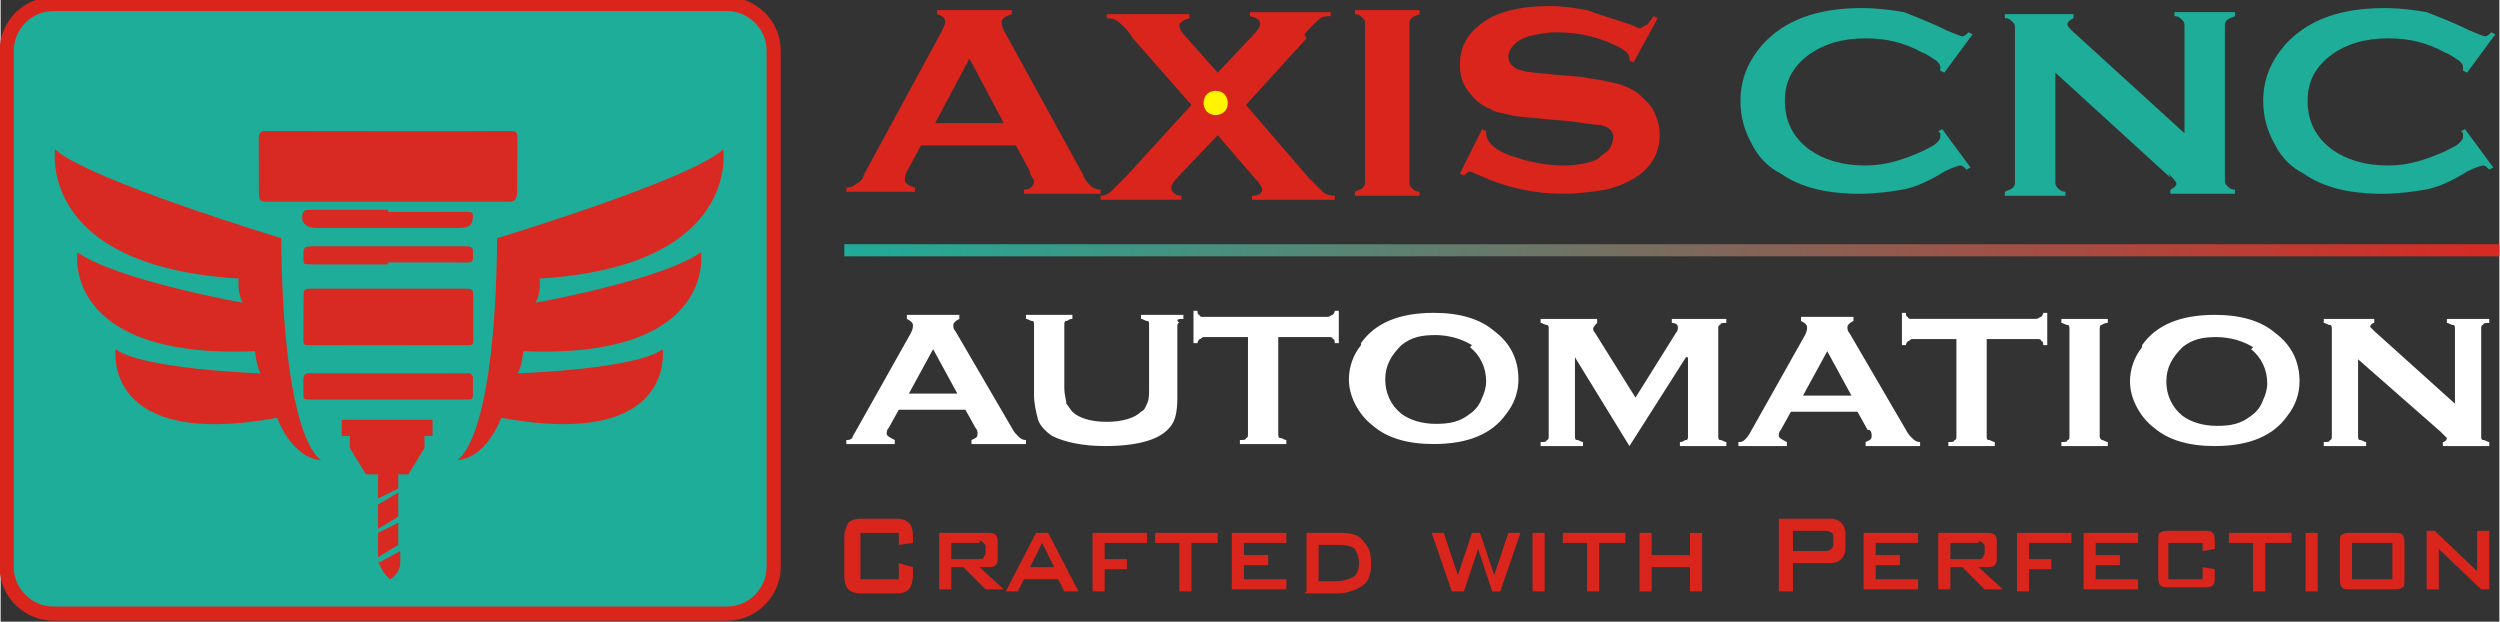
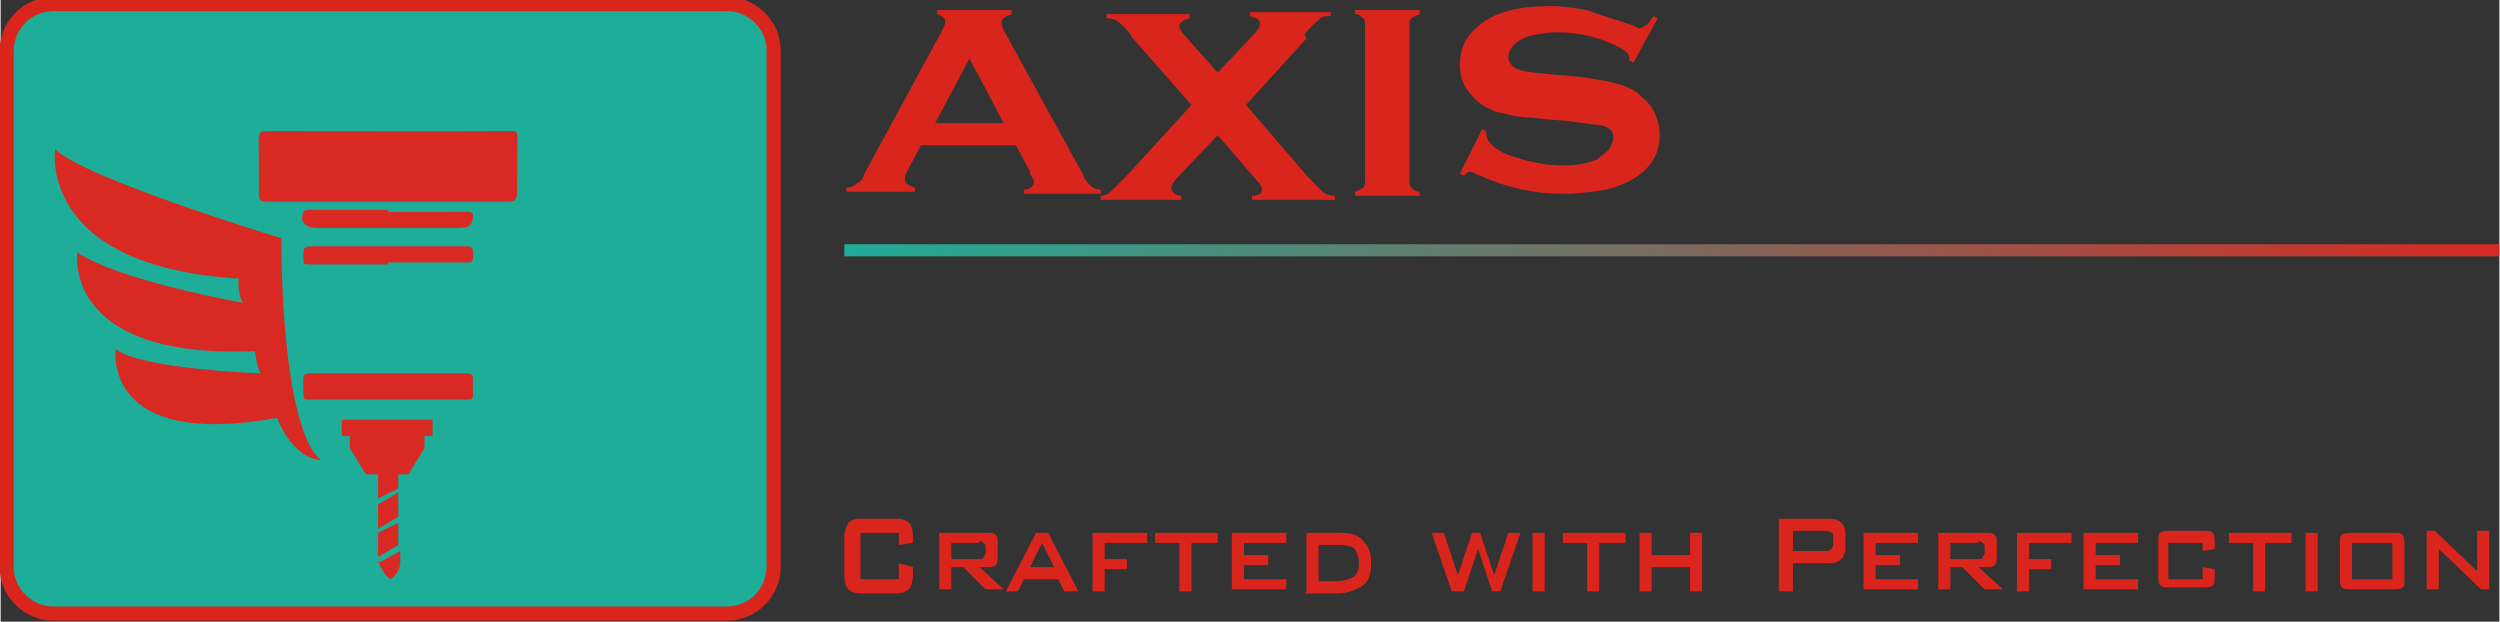
<svg xmlns="http://www.w3.org/2000/svg" xml:space="preserve" width="2.24in" height="0.557in" style="shape-rendering:geometricPrecision; text-rendering:geometricPrecision; image-rendering:optimizeQuality; fill-rule:evenodd; clip-rule:evenodd" viewBox="0 0 1.238 0.308">
  <rect x="0" y="0" width="1.238" height="0.308" fill="#333333" stroke="none" />
  <defs>
    <style type="text/css">
   
    .str0 {stroke:#DA251D;stroke-width:0.007}
    .fil5 {fill:#FFF500}
    .fil0 {fill:#1EAD99;fill-rule:nonzero}
    .fil1 {fill:#D82922;fill-rule:nonzero}
    .fil2 {fill:#DA251D;fill-rule:nonzero}
    .fil3 {fill:white;fill-rule:nonzero}
    .fil4 {fill:url(#id0)}
   
  </style>
    <linearGradient id="id0" gradientUnits="userSpaceOnUse" x1="0.418" y1="0.124" x2="1.238" y2="0.124">
      <stop offset="0" style="stop-color:#1EAD99" />
      <stop offset="1" style="stop-color:#D82922" />
    </linearGradient>
  </defs>
  <g id="Layer_x0020_1">
    <g id="_215976064">
      <path id="_215968888" class="fil0 str0" d="M0.36 0.304l-0.334 0c-0.012,0 -0.023,-0.01 -0.023,-0.023l0 -0.256c0,-0.012 0.01,-0.023 0.023,-0.023l0.334 0c0.012,0 0.023,0.01 0.023,0.023l0 0.256c0,0.012 -0.01,0.023 -0.023,0.023z" />
      <g>
-         <path id="_215964064" class="fil1" d="M0.226 0.228c0,0 0.019,-0.007 0.02,-0.11 0,0 0.096,-0.029 0.112,-0.044 0,0 0.009,0.058 -0.091,0.064 0,0 0.001,0.007 -0.002,0.012 0,0 0.062,-0.011 0.082,-0.025 0,0 0.008,0.053 -0.088,0.049 0,0 -0.001,0.009 -0.003,0.011 0,0 0.059,-0.002 0.072,-0.012 0,0 0.007,0.05 -0.08,0.034 0,0 -0.007,0.02 -0.022,0.021z" />
        <path id="_215964544" class="fil1" d="M0.159 0.228c0,0 -0.019,-0.007 -0.02,-0.11 0,0 -0.096,-0.029 -0.112,-0.044 0,0 -0.009,0.058 0.091,0.064 0,0 -0.001,0.007 0.002,0.012 0,0 -0.062,-0.011 -0.082,-0.025 0,0 -0.008,0.053 0.088,0.049 0,0 0.001,0.009 0.003,0.011 0,0 -0.059,-0.002 -0.072,-0.012 0,0 -0.007,0.05 0.08,0.034 0,0 0.007,0.02 0.022,0.021z" />
        <path id="_215965624" class="fil1" d="M0.192 0.065c0.02,0 0.04,6.96427e-005 0.061,-8.05244e-005 0.003,-1.9587e-005 0.003,0.001 0.003,0.004 -0,0.008 -5.65847e-005,0.017 -6.31137e-005,0.025 -6.529e-006,0.005 -0.001,0.006 -0.004,0.006 -0.04,1.52343e-005 -0.08,1.9587e-005 -0.12,1.52343e-005 -0.004,0 -0.004,-0.001 -0.004,-0.006 -1.9587e-005,-0.008 0,-0.017 -6.529e-005,-0.025 -6.31137e-005,-0.003 0.001,-0.004 0.003,-0.004 0.02,0 0.041,6.09374e-005 0.061,6.09374e-005l0 -1.74107e-005z" />
-         <path id="_215964448" class="fil1" d="M0.192 0.171c-0.013,2.17633e-006 -0.026,-2.6116e-005 -0.039,2.82923e-005 -0.002,8.70534e-006 -0.003,-0 -0.003,-0.002 0,-0.008 4.5703e-005,-0.015 8.27007e-005,-0.023 1.3058e-005,-0.003 0.001,-0.003 0.004,-0.003 0.025,-6.529e-006 0.05,-6.529e-006 0.076,0 0.003,0 0.004,0 0.004,0.003 4.5703e-005,0.008 -3.04687e-005,0.015 7.1819e-005,0.023 2.17633e-005,0.002 -0.001,0.002 -0.003,0.002 -0.013,-3.9174e-005 -0.026,-2.17633e-005 -0.04,-1.9587e-005z" />
        <path id="_215965672" class="fil1" d="M0.192 0.185c0.013,0 0.026,4.13503e-005 0.039,-3.9174e-005 0.002,-1.3058e-005 0.003,0.001 0.003,0.002 -9.57587e-005,0.003 -0,0.006 0,0.009 0,0.002 -0.001,0.002 -0.003,0.002 -0.004,3.2645e-005 -0.008,4.35267e-006 -0.012,4.35267e-006 -0.022,-4.35267e-006 -0.043,-4.35267e-006 -0.065,-8.70534e-006 -0.004,0 -0.004,-2.82923e-005 -0.004,-0.003 -1.52343e-005,-0.002 0,-0.005 -5.2232e-005,-0.007 -0,-0.002 0.001,-0.003 0.003,-0.003 0.013,0 0.026,5.00557e-005 0.039,5.00557e-005z" />
        <path id="_215964160" class="fil1" d="M0.192 0.131c-0.013,2.17633e-006 -0.025,8.70534e-006 -0.038,-2.17633e-006 -0.004,-2.17633e-006 -0.004,-0 -0.004,-0.003 -6.74664e-005,-0.006 -6.74664e-005,-0.006 0.007,-0.006 0.018,0 0.036,-2.6116e-005 0.054,1.3058e-005 0.007,1.74107e-005 0.013,0 0.02,0 0.002,1.52343e-005 0.003,0.001 0.003,0.002 -0,0.007 0.001,0.006 -0.008,0.006 -0.011,-2.39397e-005 -0.023,-6.529e-006 -0.034,-4.35267e-006z" />
        <path id="_215965648" class="fil1" d="M0.192 0.105c0.013,2.17633e-006 0.026,5.65847e-005 0.039,-4.5703e-005 0.003,-1.9587e-005 0.003,0.001 0.003,0.002 -8.27007e-005,0.005 -0.002,0.006 -0.008,0.006 -0.023,0 -0.046,2.17633e-006 -0.069,6.529e-006 -0.006,2.17633e-006 -0.009,-0.003 -0.007,-0.008 0.001,-0.001 0.002,-0.001 0.003,-0.001 0.013,-2.82923e-005 0.026,-1.74107e-005 0.039,-1.74107e-005z" />
        <polygon id="_215969056" class="fil1" points="0.187,0.247 0.187,0.235 0.181,0.235 0.173,0.222 0.173,0.216 0.169,0.216 0.169,0.208 0.192,0.208 0.214,0.208 0.214,0.216 0.21,0.216 0.21,0.222 0.202,0.235 0.197,0.235 0.197,0.242 " />
        <polygon id="_215965048" class="fil1" points="0.187,0.25 0.197,0.244 0.197,0.256 0.187,0.262 " />
        <polygon id="_215970664" class="fil1" points="0.187,0.264 0.197,0.259 0.197,0.27 0.187,0.276 " />
      </g>
      <path id="_215964016" class="fil1" d="M0.187 0.279l0.011 -0.006 0 0.006c0,0 0,0.005 -0.005,0.008 -0.004,-0.003 -0.006,-0.009 -0.006,-0.009z" />
      <g>
        <path id="_215964976" class="fil2" d="M0.51 0.086c0.001,0.002 0.002,0.003 0.002,0.004 0,0.002 -0.002,0.004 -0.005,0.004l0 0.002 0.038 0 0 -0.002c-0.002,-0 -0.004,-0.001 -0.005,-0.002 -0.001,-0.001 -0.003,-0.003 -0.004,-0.006l-0.039 -0.071c-0.001,-0.002 -0.001,-0.003 -0.001,-0.004 0,-0.002 0.002,-0.003 0.005,-0.004l0 -0.002 -0.037 0 0 0.002c0.003,0.001 0.004,0.002 0.004,0.004 0,0.001 -0.001,0.003 -0.002,0.005l-0.038 0.07c-0.001,0.003 -0.002,0.004 -0.004,0.005 -0.001,0.001 -0.003,0.002 -0.005,0.002l0 0.002 0.034 0 0 -0.002c-0.003,-0.001 -0.005,-0.002 -0.005,-0.004 0,-0.001 0,-0.002 0.001,-0.004l0.007 -0.013 0.047 0 0.007 0.013zm-0.047 -0.025l0.017 -0.032 0.017 0.032 -0.034 0zm0.183 -0.044c0.004,-0.005 0.007,-0.007 0.008,-0.008 0.001,-0.001 0.003,-0.001 0.005,-0.001l0 -0.002 -0.04 0 0 0.002c0.004,0.001 0.005,0.002 0.005,0.004 0,0.001 -0.001,0.003 -0.004,0.006l-0.017 0.018 -0.016 -0.018c-0.002,-0.002 -0.003,-0.004 -0.003,-0.005 0,-0.002 0.002,-0.003 0.005,-0.004l0 -0.002 -0.041 0 0 0.002c0.003,0 0.005,0.001 0.006,0.002 0.001,0.001 0.004,0.003 0.007,0.008l0.029 0.033 -0.032 0.035c-0.004,0.004 -0.007,0.007 -0.008,0.008 -0.001,0.001 -0.003,0.002 -0.005,0.002l0 0.002 0.04 0 0 -0.002c-0.003,-0 -0.005,-0.002 -0.005,-0.004 0,-0.001 0.001,-0.003 0.003,-0.005l0.02 -0.021 0.019 0.022c0.002,0.002 0.003,0.004 0.003,0.005 0,0.002 -0.002,0.003 -0.005,0.003l0 0.002 0.041 0 0 -0.002c-0.003,-0 -0.005,-0.001 -0.006,-0.002 -0.001,-0.001 -0.004,-0.004 -0.007,-0.007l-0.031 -0.036 0.03 -0.033zm0.029 0.076c-0.001,0.001 -0.002,0.001 -0.004,0.002l0 0.002 0.032 0 0 -0.002c-0.002,-0 -0.003,-0.001 -0.004,-0.002 -0.001,-0.001 -0.001,-0.002 -0.001,-0.003l0 -0.078c0,-0.001 0,-0.002 0.001,-0.003 0.001,-0.001 0.002,-0.001 0.004,-0.002l0 -0.002 -0.032 0 0 0.002c0.002,0 0.003,0.001 0.004,0.002 0.001,0.001 0.001,0.002 0.001,0.003l0 0.078c0,0.001 -0,0.002 -0.001,0.003zm0.141 -0.081c-0.002,0.001 -0.003,0.002 -0.004,0.002 -0.001,0 -0.002,-0.001 -0.005,-0.002 -0.009,-0.003 -0.016,-0.005 -0.021,-0.007 -0.006,-0.001 -0.012,-0.002 -0.018,-0.002 -0.016,0 -0.028,0.003 -0.036,0.01 -0.006,0.005 -0.009,0.011 -0.009,0.019 0,0.005 0.001,0.009 0.004,0.013 0.003,0.004 0.006,0.007 0.011,0.009 0.003,0.002 0.007,0.002 0.01,0.003 0.003,0.001 0.009,0.001 0.017,0.002l0.012 0.001c0.008,0.001 0.013,0.002 0.016,0.002 0.004,0.001 0.006,0.003 0.006,0.006 0,0.002 -0.001,0.004 -0.002,0.006 -0.002,0.002 -0.004,0.003 -0.006,0.005 -0.005,0.002 -0.01,0.003 -0.017,0.003 -0.006,0 -0.013,-0.001 -0.02,-0.003 -0.007,-0.002 -0.012,-0.004 -0.015,-0.007 -0.002,-0.002 -0.003,-0.004 -0.003,-0.006 0,-0 0,-0 0,-0.001l-0.002 -0.001 -0.011 0.022 0.002 0.001c0.001,-0.001 0.002,-0.002 0.003,-0.002 0.001,0 0.002,0.001 0.005,0.002 0.013,0.006 0.027,0.009 0.041,0.009 0.008,0 0.015,-0.001 0.021,-0.002 0.009,-0.002 0.016,-0.006 0.02,-0.01 0.005,-0.005 0.007,-0.011 0.007,-0.017 0,-0.004 -0.001,-0.008 -0.003,-0.012 -0.002,-0.004 -0.005,-0.006 -0.008,-0.009 -0.003,-0.002 -0.007,-0.004 -0.012,-0.005 -0.004,-0.001 -0.01,-0.002 -0.017,-0.003l-0.012 -0.001c-0.008,-0.001 -0.013,-0.001 -0.016,-0.002 -0.005,-0.001 -0.007,-0.004 -0.007,-0.007 0,-0.002 0.001,-0.004 0.003,-0.006 0.002,-0.002 0.004,-0.003 0.007,-0.004 0.004,-0.001 0.009,-0.002 0.014,-0.002 0.012,0 0.023,0.003 0.032,0.008 0.003,0.002 0.004,0.003 0.004,0.005 0,0 0,0.001 0,0.001l0.002 0.001 0.012 -0.022 -0.002 -0.001z" />
-         <path id="_215969440" class="fil0" d="M0.961 0.066c0,0.001 0,0.001 0,0.002 0,0.001 -0.001,0.002 -0.002,0.003 -0.001,0.001 -0.003,0.002 -0.007,0.004 -0.009,0.004 -0.018,0.007 -0.028,0.007 -0.012,0 -0.021,-0.003 -0.028,-0.008 -0.008,-0.006 -0.012,-0.014 -0.012,-0.024 0,-0.01 0.004,-0.017 0.012,-0.023 0.007,-0.005 0.016,-0.008 0.028,-0.008 0.01,0 0.019,0.002 0.028,0.007 0.003,0.001 0.005,0.003 0.007,0.004 0.001,0.001 0.002,0.002 0.002,0.003 0,0.001 0,0.001 -0,0.002l0.002 0.001 0.014 -0.019 -0.002 -0.001c-0.001,0.001 -0.002,0.002 -0.003,0.002 -0.001,0 -0.003,-0.001 -0.008,-0.003 -0.008,-0.004 -0.016,-0.007 -0.021,-0.009 -0.006,-0.001 -0.013,-0.002 -0.021,-0.002 -0.022,0 -0.038,0.006 -0.049,0.018 -0.007,0.008 -0.011,0.017 -0.011,0.028 0,0.008 0.002,0.015 0.006,0.022 0.003,0.006 0.008,0.011 0.014,0.014 0.01,0.007 0.023,0.01 0.039,0.01 0.008,0 0.015,-0.001 0.021,-0.002 0.006,-0.001 0.013,-0.004 0.021,-0.009 0.004,-0.002 0.007,-0.003 0.008,-0.003 0.001,0 0.002,0.001 0.003,0.002l0.002 -0.001 -0.014 -0.019 -0.002 0.001zm0.113 0.02c0.002,0.002 0.004,0.004 0.004,0.005 0,0.001 -0.001,0.002 -0.003,0.003l0 0.002 0.032 0 0 -0.002c-0.002,-0 -0.003,-0.001 -0.004,-0.002 -0.001,-0.001 -0.001,-0.002 -0.001,-0.003l0 -0.076c0,-0.001 0,-0.002 0.001,-0.003 0.001,-0.001 0.002,-0.001 0.004,-0.002l0 -0.002 -0.03 0 0 0.002c0.002,0 0.003,0.001 0.004,0.002 0.001,0.001 0.001,0.002 0.001,0.003l0 0.053 -0.056 -0.051c-0.001,-0.001 -0.002,-0.002 -0.002,-0.003 0,-0.001 0.001,-0.002 0.003,-0.003l0 -0.002 -0.034 0 0 0.002c0.002,0 0.003,0.001 0.004,0.002 0.001,0.001 0.001,0.002 0.001,0.003l0 0.076c0,0.001 -0,0.002 -0.001,0.003 -0.001,0.001 -0.002,0.001 -0.004,0.002l0 0.002 0.03 0 0 -0.002c-0.002,-0 -0.003,-0.001 -0.004,-0.002 -0.001,-0.001 -0.001,-0.002 -0.001,-0.003l0 -0.054 0.057 0.052zm0.146 -0.02c0,0.001 0,0.001 0,0.002 0,0.001 -0.001,0.002 -0.002,0.003 -0.001,0.001 -0.003,0.002 -0.007,0.004 -0.009,0.004 -0.018,0.007 -0.028,0.007 -0.012,0 -0.021,-0.003 -0.028,-0.008 -0.008,-0.006 -0.012,-0.014 -0.012,-0.024 0,-0.01 0.004,-0.017 0.012,-0.023 0.007,-0.005 0.016,-0.008 0.028,-0.008 0.01,0 0.019,0.002 0.028,0.007 0.003,0.001 0.005,0.003 0.007,0.004 0.001,0.001 0.002,0.002 0.002,0.003 0,0.001 0,0.001 -0,0.002l0.002 0.001 0.014 -0.019 -0.002 -0.001c-0.001,0.001 -0.002,0.002 -0.003,0.002 -0.001,0 -0.003,-0.001 -0.008,-0.003 -0.008,-0.004 -0.016,-0.007 -0.021,-0.009 -0.006,-0.001 -0.013,-0.002 -0.021,-0.002 -0.022,0 -0.038,0.006 -0.049,0.018 -0.007,0.008 -0.011,0.017 -0.011,0.028 0,0.008 0.002,0.015 0.006,0.022 0.003,0.006 0.008,0.011 0.014,0.014 0.01,0.007 0.023,0.01 0.039,0.01 0.008,0 0.015,-0.001 0.021,-0.002 0.006,-0.001 0.013,-0.004 0.021,-0.009 0.004,-0.002 0.007,-0.003 0.008,-0.003 0.001,0 0.002,0.001 0.003,0.002l0.002 -0.001 -0.014 -0.019 -0.002 0.001z" />
-         <path id="_215964208" class="fil3" d="M0.483 0.212c0.001,0.001 0.001,0.002 0.001,0.003 0,0.002 -0.001,0.002 -0.003,0.003l0 0.002 0.027 0 0 -0.002c-0.002,-0 -0.003,-0.001 -0.004,-0.002 -0.001,-0.001 -0.002,-0.002 -0.003,-0.004l-0.028 -0.048c-0.001,-0.001 -0.001,-0.002 -0.001,-0.003 0,-0.001 0.001,-0.002 0.003,-0.003l0 -0.002 -0.026 0 0 0.002c0.002,0.001 0.003,0.002 0.003,0.003 0,0.001 -0,0.002 -0.001,0.004l-0.027 0.048c-0.001,0.002 -0.002,0.003 -0.002,0.004 -0.001,0.001 -0.002,0.001 -0.003,0.001l0 0.002 0.024 0 0 -0.002c-0.002,-0.001 -0.004,-0.002 -0.004,-0.003 0,-0.001 0,-0.002 0.001,-0.003l0.005 -0.009 0.033 0 0.005 0.009zm-0.033 -0.017l0.012 -0.022 0.012 0.022 -0.023 0zm0.133 -0.036c0,-0.001 0.001,-0.001 0.003,-0.001l0 -0.002 -0.021 0 0 0.002c0.001,0 0.002,0.001 0.003,0.001 0.001,0 0.001,0.001 0.001,0.002l0 0.031c0,0.004 -0,0.006 -0.001,0.008 -0.001,0.002 -0.001,0.003 -0.003,0.004 -0.003,0.003 -0.009,0.005 -0.017,0.005 -0.008,0 -0.014,-0.002 -0.017,-0.005 -0.001,-0.001 -0.002,-0.003 -0.003,-0.004 -0,-0.002 -0.001,-0.004 -0.001,-0.008l0 -0.031c0,-0.001 0,-0.002 0.001,-0.002 0.001,-0 0.001,-0.001 0.003,-0.001l0 -0.002 -0.023 0 0 0.002c0.001,0 0.002,0.001 0.003,0.001 0.001,0 0.001,0.001 0.001,0.002l0 0.035c0,0.004 0.001,0.008 0.002,0.012 0.001,0.003 0.004,0.006 0.007,0.008 0.006,0.003 0.015,0.005 0.026,0.005 0.016,0 0.027,-0.003 0.032,-0.009 0.003,-0.003 0.004,-0.008 0.004,-0.015l0 -0.035c0,-0.001 0,-0.002 0.001,-0.002zm0.075 0.008c0.001,0 0.002,0 0.002,0.001 0.001,0 0.001,0.001 0.001,0.002l0.002 0 0 -0.016 -0.002 0c-0,0.001 -0.001,0.002 -0.001,0.002 -0.001,0 -0.001,0.001 -0.003,0.001l-0.061 0c-0.001,0 -0.002,-0 -0.002,-0.001 -0.001,-0 -0.001,-0.001 -0.001,-0.002l-0.002 0 0 0.016 0.002 0c0,-0.001 0.001,-0.002 0.001,-0.002 0.001,-0 0.001,-0.001 0.002,-0.001l0.022 0 0 0.048c0,0.001 -0,0.002 -0.001,0.002 -0,0.001 -0.001,0.001 -0.003,0.001l0 0.002 0.023 0 0 -0.002c-0.001,-0 -0.002,-0.001 -0.003,-0.001 -0.001,-0 -0.001,-0.001 -0.001,-0.002l0 -0.048 0.022 0zm0.016 0.004c-0.004,0.005 -0.006,0.011 -0.006,0.017 0,0.004 0.001,0.008 0.003,0.012 0.002,0.004 0.005,0.008 0.009,0.011 0.007,0.006 0.017,0.009 0.03,0.009 0.017,0 0.029,-0.005 0.036,-0.015 0.004,-0.005 0.006,-0.011 0.006,-0.017 0,-0.01 -0.004,-0.018 -0.012,-0.024 -0.007,-0.006 -0.017,-0.009 -0.03,-0.009 -0.017,0 -0.029,0.005 -0.036,0.015zm0.054 0.001c0.005,0.004 0.008,0.01 0.008,0.017 0,0.003 -0.001,0.006 -0.002,0.008 -0.001,0.003 -0.003,0.006 -0.006,0.008 -0.005,0.004 -0.01,0.005 -0.017,0.005 -0.007,0 -0.013,-0.002 -0.017,-0.005 -0.005,-0.004 -0.008,-0.01 -0.008,-0.017 0,-0.007 0.003,-0.012 0.008,-0.017 0.005,-0.004 0.01,-0.005 0.017,-0.005 0.007,9.35824e-005 0.013,0.002 0.018,0.005zm0.108 0.005l0 0.039c0,0.001 -0,0.002 -0.001,0.002 -0.001,0 -0.001,0.001 -0.003,0.001l0 0.002 0.023 0 0 -0.002c-0.001,-0 -0.002,-0.001 -0.003,-0.001 -0.001,-0 -0.001,-0.001 -0.001,-0.002l0 -0.053c0,-0.001 0,-0.002 0.001,-0.002 0,-0.001 0.001,-0.001 0.003,-0.001l0 -0.002 -0.027 0 0 0.002c0.002,0 0.003,0.001 0.003,0.002 0,0.001 -0,0.002 -0.001,0.003l-0.02 0.032 -0.02 -0.032c-0.001,-0.001 -0.001,-0.002 -0.001,-0.002 0,-0.001 0.001,-0.002 0.002,-0.003l0 -0.002 -0.028 0 0 0.002c0.001,0 0.002,0.001 0.003,0.001 0.001,0 0.001,0.001 0.001,0.002l0 0.053c0,0.001 -0,0.002 -0.001,0.002 -0,0.001 -0.001,0.001 -0.003,0.001l0 0.002 0.021 0 0 -0.002c-0.001,-0 -0.002,-0.001 -0.003,-0.001 -0.001,-0 -0.001,-0.001 -0.001,-0.002l0 -0.039 0.027 0.044 0.028 -0.044zm0.09 0.036c0.001,0.001 0.001,0.002 0.001,0.003 0,0.002 -0.001,0.002 -0.003,0.003l0 0.002 0.027 0 0 -0.002c-0.002,-0 -0.003,-0.001 -0.004,-0.002 -0.001,-0.001 -0.002,-0.002 -0.003,-0.004l-0.028 -0.048c-0.001,-0.001 -0.001,-0.002 -0.001,-0.003 0,-0.001 0.001,-0.002 0.003,-0.003l0 -0.002 -0.026 0 0 0.002c0.002,0.001 0.003,0.002 0.003,0.003 0,0.001 -0,0.002 -0.001,0.004l-0.027 0.048c-0.001,0.002 -0.002,0.003 -0.003,0.004 -0.001,0.001 -0.002,0.001 -0.003,0.001l0 0.002 0.024 0 0 -0.002c-0.002,-0.001 -0.004,-0.002 -0.004,-0.003 0,-0.001 0,-0.002 0.001,-0.003l0.005 -0.009 0.033 0 0.005 0.009zm-0.033 -0.017l0.012 -0.022 0.012 0.022 -0.023 0zm0.116 -0.028c0.001,0 0.002,0 0.002,0.001 0.001,0 0.001,0.001 0.001,0.002l0.002 0 0 -0.016 -0.002 0c-0,0.001 -0.001,0.002 -0.001,0.002 -0.001,0 -0.001,0.001 -0.003,0.001l-0.061 0c-0.001,0 -0.002,-0 -0.002,-0.001 -0.001,-0 -0.001,-0.001 -0.001,-0.002l-0.002 0 0 0.016 0.002 0c0,-0.001 0.001,-0.002 0.001,-0.002 0.001,-0 0.001,-0.001 0.002,-0.001l0.022 0 0 0.048c0,0.001 -0,0.002 -0.001,0.002 -0,0.001 -0.001,0.001 -0.003,0.001l0 0.002 0.023 0 0 -0.002c-0.001,-0 -0.002,-0.001 -0.003,-0.001 -0.001,-0 -0.001,-0.001 -0.001,-0.002l0 -0.048 0.022 0zm0.015 0.05c-0,0.001 -0.001,0.001 -0.003,0.001l0 0.002 0.023 0 0 -0.002c-0.001,-0 -0.002,-0.001 -0.003,-0.001 -0.001,-0.001 -0.001,-0.001 -0.001,-0.002l0 -0.053c0,-0.001 0,-0.002 0.001,-0.002 0,-0 0.001,-0.001 0.003,-0.001l0 -0.002 -0.023 0 0 0.002c0.001,0 0.002,0.001 0.003,0.001 0.001,0 0.001,0.001 0.001,0.002l0 0.053c0,0.001 -0,0.002 -0.001,0.002zm0.037 -0.046c-0.004,0.005 -0.006,0.011 -0.006,0.017 0,0.004 0.001,0.008 0.003,0.012 0.002,0.004 0.005,0.008 0.009,0.011 0.007,0.006 0.017,0.009 0.03,0.009 0.017,0 0.029,-0.005 0.036,-0.015 0.004,-0.005 0.006,-0.011 0.006,-0.017 0,-0.01 -0.004,-0.018 -0.012,-0.024 -0.007,-0.006 -0.017,-0.009 -0.03,-0.009 -0.017,0 -0.029,0.005 -0.036,0.015zm0.054 0.001c0.005,0.004 0.008,0.01 0.008,0.017 0,0.003 -0.001,0.006 -0.002,0.008 -0.001,0.003 -0.003,0.006 -0.006,0.008 -0.005,0.004 -0.01,0.005 -0.017,0.005 -0.007,0 -0.013,-0.002 -0.017,-0.005 -0.005,-0.004 -0.008,-0.01 -0.008,-0.017 0,-0.007 0.003,-0.012 0.008,-0.017 0.005,-0.004 0.01,-0.005 0.017,-0.005 0.007,9.35824e-005 0.013,0.002 0.018,0.005zm0.094 0.041c0.002,0.002 0.003,0.003 0.003,0.003 0,0.001 -0.001,0.002 -0.002,0.002l0 0.002 0.023 0 0 -0.002c-0.001,-0 -0.002,-0.001 -0.003,-0.001 -0.001,-0 -0.001,-0.001 -0.001,-0.002l0 -0.053c0,-0.001 0,-0.002 0.001,-0.002 0,-0.001 0.001,-0.001 0.003,-0.001l0 -0.002 -0.021 0 0 0.002c0.001,0 0.002,0.001 0.003,0.001 0.001,0 0.001,0.001 0.001,0.002l0 0.037 -0.04 -0.036c-0.001,-0.001 -0.002,-0.002 -0.002,-0.002 0,-0.001 0.001,-0.002 0.002,-0.002l0 -0.002 -0.025 0 0 0.002c0.001,0 0.002,0.001 0.003,0.001 0.001,0 0.001,0.001 0.001,0.002l0 0.053c0,0.001 -0,0.002 -0.001,0.002 -0,0.001 -0.001,0.001 -0.003,0.001l0 0.002 0.021 0 0 -0.002c-0.001,-0 -0.002,-0.001 -0.003,-0.001 -0.001,-0 -0.001,-0.001 -0.001,-0.002l0 -0.038 0.041 0.036z" />
        <polygon id="_215965264" class="fil4" points="1.238,0.121 0.418,0.121 0.418,0.127 1.238,0.127 " />
-         <path id="_215965792" class="fil5" d="M0.602 0.045c0.004,0 0.006,0.003 0.006,0.006 0,0.004 -0.003,0.006 -0.006,0.006 -0.004,0 -0.006,-0.003 -0.006,-0.006 0,-0.004 0.003,-0.006 0.006,-0.006z" />
      </g>
      <path id="_215964112" class="fil2" d="M0.445 0.264l-0.019 0 0 0.023 0.019 0 0 -0.008 0.007 0.002 0 0.004c0,0.003 -0.001,0.006 -0.002,0.007 -0.001,0.001 -0.003,0.002 -0.006,0.002l-0.018 0c-0.003,0 -0.005,-0.001 -0.006,-0.002 -0.001,-0.001 -0.002,-0.003 -0.002,-0.007l0 -0.019c0,-0.003 0.001,-0.005 0.002,-0.007 0.001,-0.001 0.003,-0.002 0.006,-0.002l0.018 0c0.003,0 0.005,0.001 0.006,0.002 0.001,0.001 0.002,0.003 0.002,0.007l0 0.003 -0.007 0.001 0 -0.007zm0.04 0.005l-0.014 0 0 0.008 0.014 0c0.001,0 0.002,-0 0.002,-0.001 0,-0 0.001,-0.001 0.001,-0.002l0 -0.003c0,-0.001 -0,-0.001 -0.001,-0.002 -0,-0 -0.001,-0.001 -0.002,-0.001zm-0.02 0.024l0 -0.029 0.023 0c0.002,0 0.004,0 0.005,0.001 0.001,0.001 0.001,0.002 0.001,0.004l0 0.007c0,0.002 -0,0.003 -0.001,0.004 -0.001,0.001 -0.002,0.001 -0.005,0.001l-0.003 0 0.012 0.011 -0.009 0 -0.011 -0.011 -0.006 0 0 0.011 -0.006 0zm0.033 0l0.015 -0.029 0.006 0 0.015 0.029 -0.007 0 -0.003 -0.006 -0.017 0 -0.003 0.006 -0.006 0zm0.012 -0.012l0.012 0 -0.006 -0.012 -0.006 0.012zm0.031 0.012l0 -0.029 0.027 0 0 0.005 -0.021 0 0 0.008 0.011 0 0 0.005 -0.011 0 0 0.011 -0.006 0zm0.049 -0.024l0 0.024 -0.006 0 0 -0.024 -0.012 0 0 -0.005 0.031 0 0 0.005 -0.012 0zm0.02 0.024l0 -0.029 0.027 0 0 0.005 -0.021 0 0 0.006 0.012 0 0 0.005 -0.012 0 0 0.007 0.021 0 0 0.005 -0.027 0zm0.043 -0.005l0.008 0c0.004,0 0.007,-0.001 0.009,-0.002 0.002,-0.001 0.003,-0.004 0.003,-0.007 0,-0.003 -0.001,-0.005 -0.002,-0.007 -0.001,-0.001 -0.004,-0.002 -0.007,-0.002l-0.011 0 0 0.019zm-0.006 0.005l0 -0.029 0.017 0c0.005,0 0.009,0.001 0.011,0.004 0.003,0.003 0.004,0.006 0.004,0.011 0,0.005 -0.001,0.009 -0.004,0.011 -0.003,0.002 -0.007,0.004 -0.013,0.004l-0.016 0zm0.072 0l-0.01 -0.029 0.006 0 0.007 0.021 0.007 -0.021 0.004 0 0.007 0.021 0.007 -0.021 0.006 0 -0.01 0.029 -0.004 0 -0.007 -0.021 -0.007 0.021 -0.004 0zm0.04 0l0 -0.029 0.006 0 0 0.029 -0.006 0zm0.033 -0.024l0 0.024 -0.006 0 0 -0.024 -0.012 0 0 -0.005 0.031 0 0 0.005 -0.012 0zm0.02 0.024l0 -0.029 0.006 0 0 0.011 0.019 0 0 -0.011 0.006 0 0 0.029 -0.006 0 0 -0.012 -0.019 0 0 0.012 -0.006 0zm0.092 -0.03l-0.016 0 0 0.01 0.016 0c0.001,0 0.002,-0 0.003,-0.001 0,-0 0.001,-0.001 0.001,-0.002l0 -0.004c0,-0.001 -0,-0.002 -0.001,-0.002 -0,-0 -0.001,-0.001 -0.003,-0.001zm-0.023 0.03l0 -0.036 0.026 0c0.002,0 0.004,0.001 0.005,0.002 0.001,0.001 0.002,0.003 0.002,0.005l0 0.008c0,0.002 -0.001,0.004 -0.002,0.005 -0.001,0.001 -0.003,0.002 -0.005,0.002l-0.019 0 0 0.014 -0.007 0zm0.042 0l0 -0.029 0.027 0 0 0.005 -0.021 0 0 0.006 0.012 0 0 0.005 -0.012 0 0 0.007 0.021 0 0 0.005 -0.027 0zm0.057 -0.024l-0.014 0 0 0.008 0.014 0c0.001,0 0.002,-0 0.002,-0.001 0,-0 0.001,-0.001 0.001,-0.002l0 -0.003c0,-0.001 -0,-0.001 -0.001,-0.002 -0,-0 -0.001,-0.001 -0.002,-0.001zm-0.02 0.024l0 -0.029 0.023 0c0.002,0 0.004,0 0.005,0.001 0.001,0.001 0.001,0.002 0.001,0.004l0 0.007c0,0.002 -0,0.003 -0.001,0.004 -0.001,0.001 -0.002,0.001 -0.005,0.001l-0.003 0 0.012 0.011 -0.009 0 -0.011 -0.011 -0.006 0 0 0.011 -0.006 0zm0.039 0l0 -0.029 0.027 0 0 0.005 -0.021 0 0 0.008 0.011 0 0 0.005 -0.011 0 0 0.011 -0.006 0zm0.033 0l0 -0.029 0.027 0 0 0.005 -0.021 0 0 0.006 0.012 0 0 0.005 -0.012 0 0 0.007 0.021 0 0 0.005 -0.027 0zm0.059 -0.024l-0.017 0 0 0.018 0.017 0 0 -0.006 0.006 0.001 0 0.003c0,0.003 -0,0.004 -0.001,0.005 -0.001,0.001 -0.003,0.001 -0.005,0.001l-0.016 0c-0.003,0 -0.004,-0 -0.005,-0.001 -0.001,-0.001 -0.001,-0.003 -0.001,-0.005l0 -0.016c0,-0.003 0,-0.005 0.001,-0.005 0.001,-0.001 0.003,-0.001 0.005,-0.001l0.016 0c0.003,0 0.004,0 0.005,0.001 0.001,0.001 0.001,0.003 0.001,0.005l0 0.003 -0.006 0.001 0 -0.005zm0.031 -0l0 0.024 -0.006 0 0 -0.024 -0.012 0 0 -0.005 0.031 0 0 0.005 -0.012 0zm0.02 0.024l0 -0.029 0.006 0 0 0.029 -0.006 0zm0.023 -0.006l0.02 0 0 -0.018 -0.02 0 0 0.018zm-0.006 -0.017c0,-0.003 0,-0.005 0.001,-0.005 0.001,-0.001 0.003,-0.001 0.005,-0.001l0.02 0c0.003,0 0.004,0 0.005,0.001 0.001,0.001 0.001,0.003 0.001,0.005l0 0.016c0,0.003 -0,0.005 -0.001,0.005 -0.001,0.001 -0.003,0.001 -0.005,0.001l-0.02 0c-0.003,0 -0.004,-0 -0.005,-0.001 -0.001,-0.001 -0.001,-0.003 -0.001,-0.005l0 -0.016zm0.043 0.022l0 -0.029 0.004 0 0.021 0.02 0 -0.02 0.006 0 0 0.029 -0.004 0 -0.021 -0.02 0 0.02 -0.006 0z" />
    </g>
  </g>
</svg>